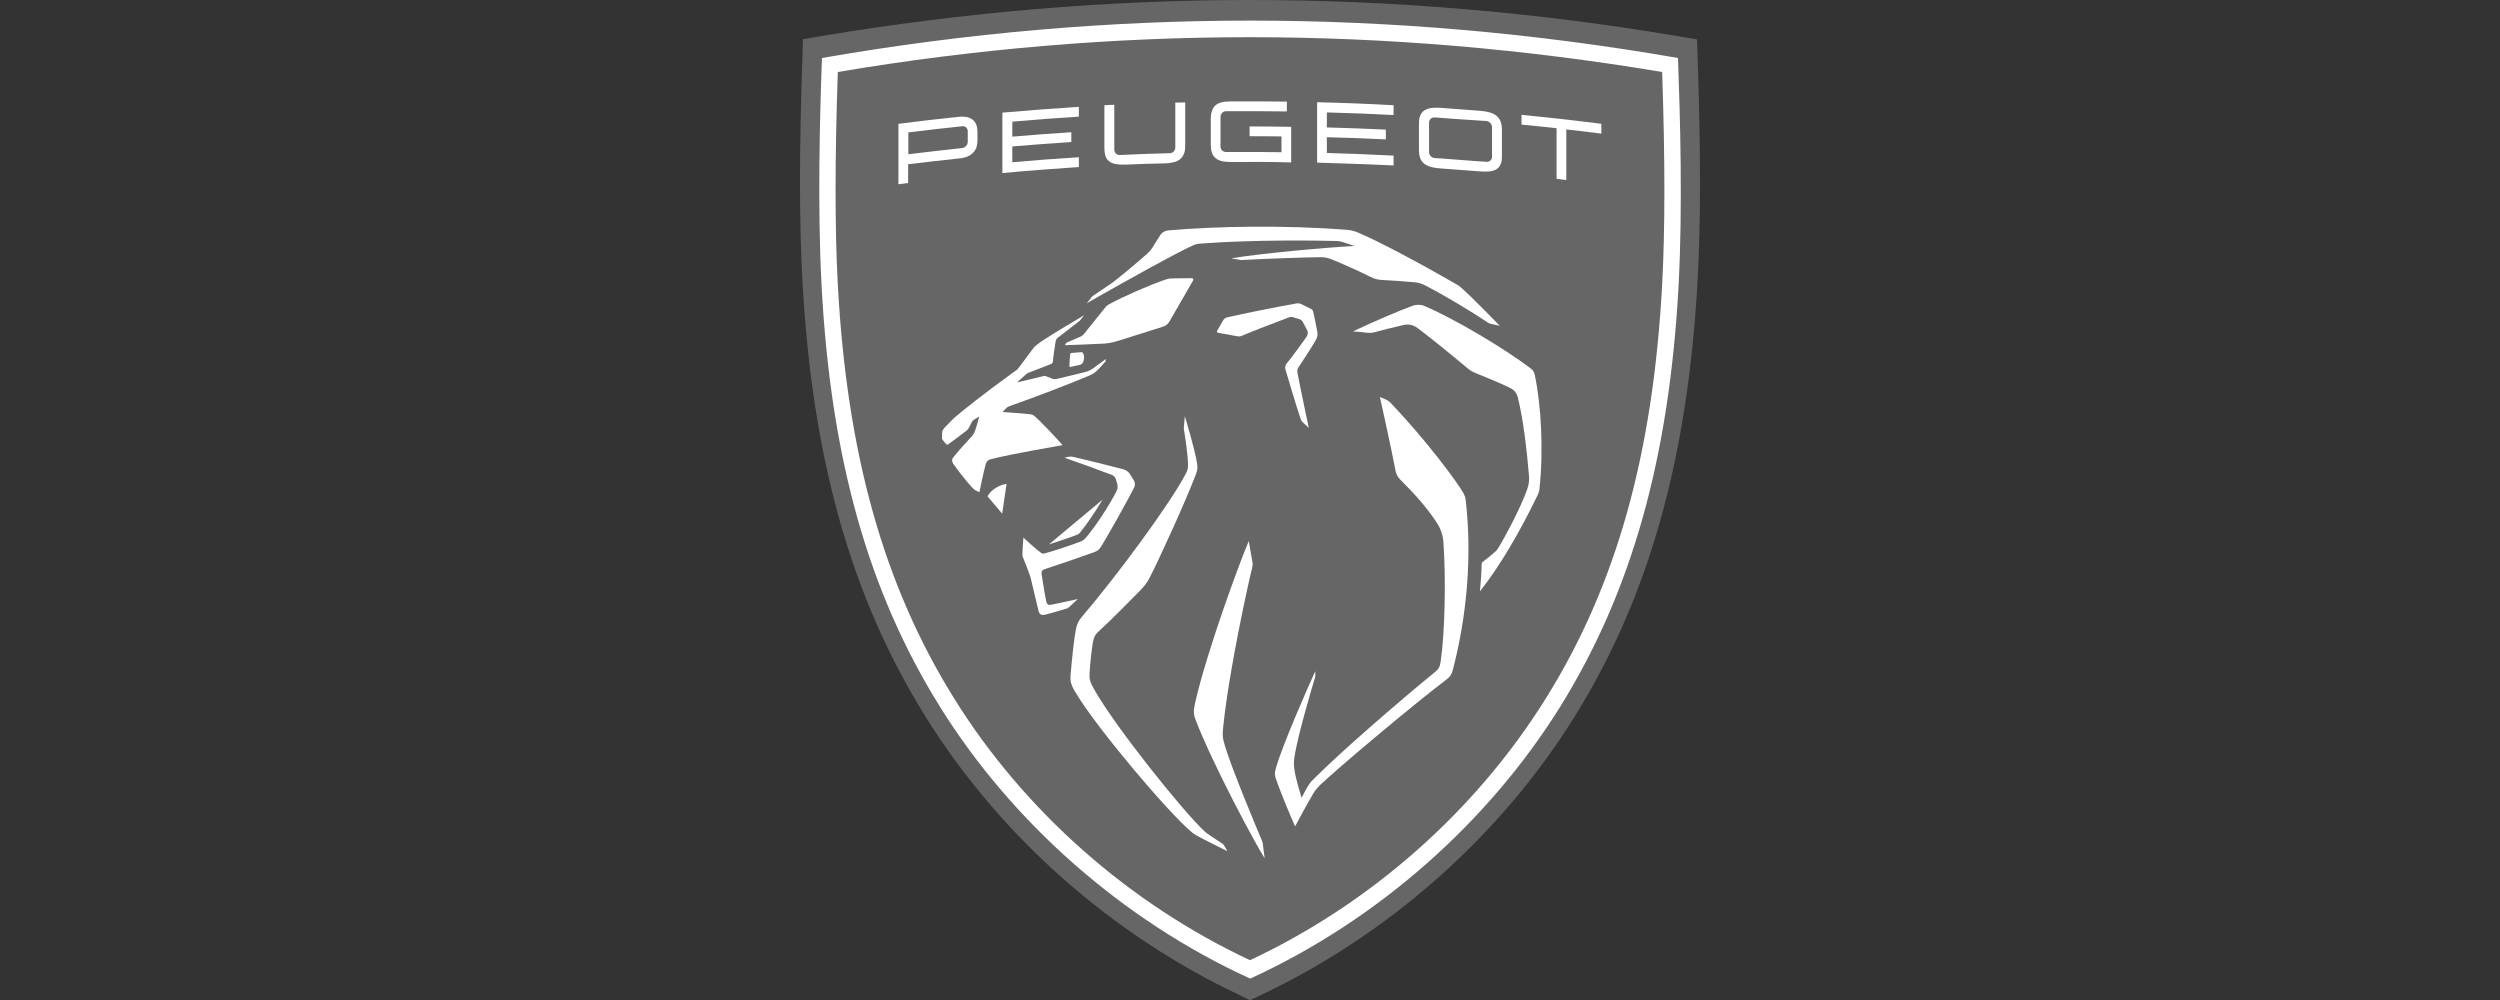
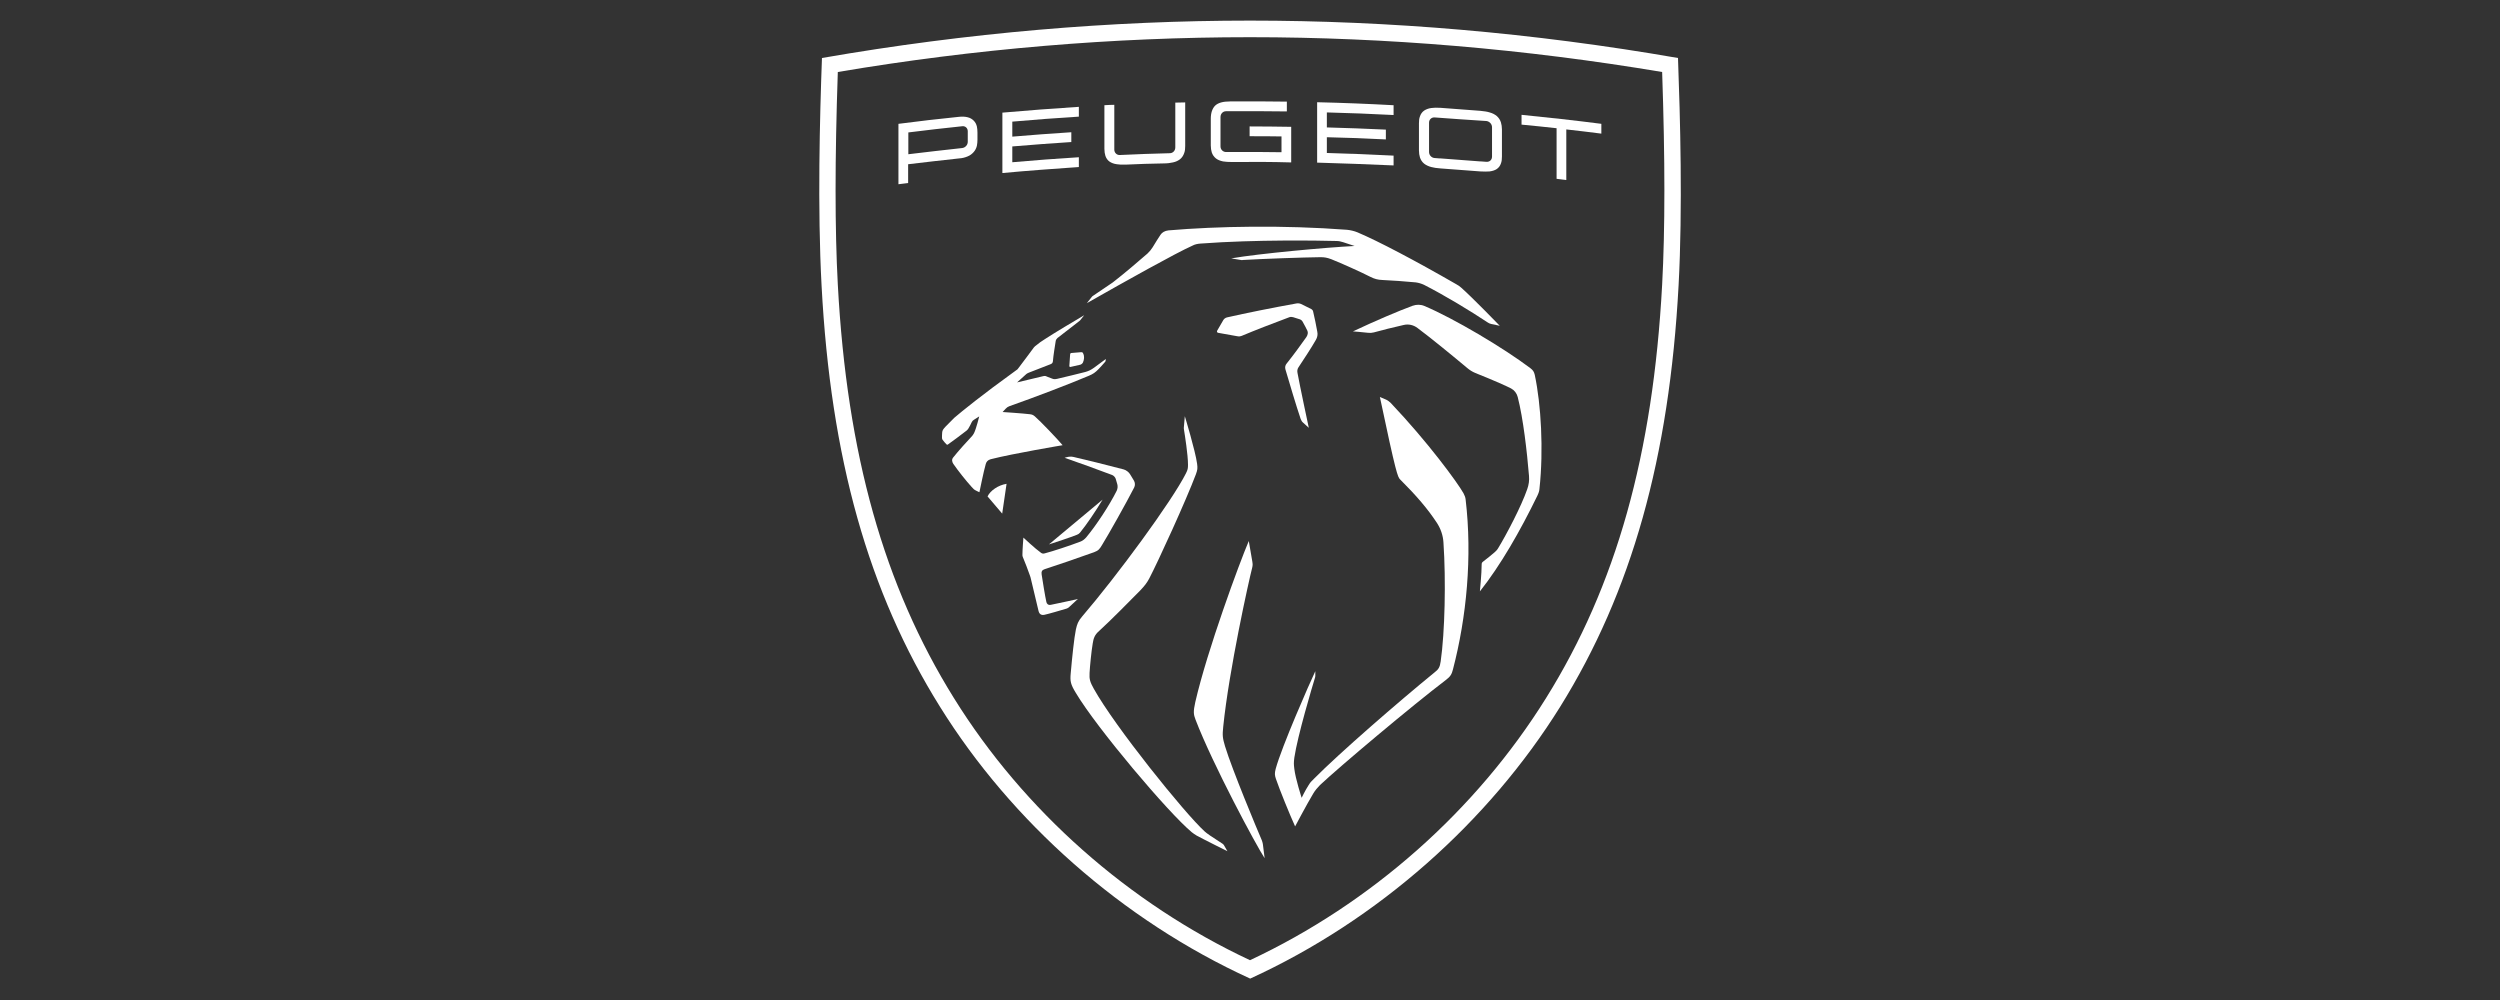
<svg xmlns="http://www.w3.org/2000/svg" width="200" height="80" viewBox="0 0 200 80" fill="none">
  <rect x="0" y="0" width="200" height="80" fill="#333333" stroke="none" />
  <g clip-path="url(#clip0_2376_475)">
-     <path d="M99.224 79.632C88.924 74.8 79.972 66.864 74.03 57.312C68.088 47.76 64.951 36.656 64.19 22.352C63.937 17.728 63.937 11.952 64.19 4.672L64.238 3.136L65.743 2.88C77.136 0.976 88.655 0 100 0C111.345 0 122.88 0.976 134.257 2.896L135.762 3.152L135.81 4.688C136.063 11.952 136.063 17.744 135.81 22.368C135.033 36.672 131.912 47.776 125.97 57.328C120.028 66.88 111.076 74.8 100.776 79.648L100 80.016L99.224 79.632Z" fill="#666666" />
    <path d="M84.075 48.384C83.853 48.432 83.742 48.304 83.71 48.16C83.615 47.76 83.393 46.368 83.33 45.952C83.298 45.728 83.362 45.6 83.568 45.536C84.55 45.216 86.198 44.656 87.529 44.176C87.877 44.048 87.972 43.92 88.163 43.6C88.717 42.704 90.08 40.272 90.73 39.008C90.825 38.832 90.809 38.608 90.714 38.448L90.413 37.952C90.318 37.776 90.08 37.6 89.89 37.552C88.543 37.2 86.752 36.752 85.897 36.56C85.707 36.512 85.517 36.528 85.326 36.576L85.168 36.624C86.467 37.072 87.561 37.472 88.971 38C89.097 38.048 89.224 38.192 89.256 38.304L89.383 38.736C89.43 38.912 89.414 39.088 89.335 39.264C88.749 40.432 87.719 42 86.895 42.992C86.768 43.136 86.61 43.264 86.436 43.328C85.643 43.632 84.201 44.112 83.568 44.272C83.441 44.304 83.377 44.288 83.282 44.224C82.823 43.904 81.872 43.008 81.872 43.008C81.872 43.008 81.793 43.984 81.793 44.416C81.793 44.464 81.809 44.512 81.825 44.56C81.983 44.944 82.268 45.664 82.395 46.048C82.427 46.144 82.459 46.224 82.474 46.32C82.633 46.96 83.076 48.848 83.076 48.848C83.14 49.136 83.298 49.232 83.552 49.184C83.869 49.12 84.899 48.816 85.326 48.688C85.39 48.672 85.453 48.624 85.501 48.592C85.77 48.336 86.23 47.92 86.23 47.92C86.23 47.92 84.661 48.272 84.075 48.384Z" fill="white" />
    <path d="M86.402 42.609C86.925 41.969 87.622 40.945 88.208 39.969L83.914 43.553C84.611 43.329 85.578 43.009 86.148 42.785C86.243 42.753 86.338 42.689 86.402 42.609Z" fill="white" />
    <path d="M86.498 28.174L85.721 28.238C85.658 28.238 85.61 28.286 85.61 28.35L85.547 29.278C85.547 29.326 85.579 29.358 85.626 29.358L86.403 29.182C86.498 29.166 86.609 29.07 86.64 28.99C86.735 28.766 86.767 28.51 86.656 28.286C86.64 28.206 86.577 28.174 86.498 28.174Z" fill="white" />
    <path d="M79.004 39.713L80.176 41.089L80.525 38.705C79.844 38.817 79.226 39.249 79.004 39.713Z" fill="white" />
-     <path d="M117.077 39.456C116.602 38.608 114.225 35.36 111.262 32.24C111.151 32.128 111.024 32.032 110.882 31.968L110.391 31.76C110.391 31.76 111.246 35.568 111.642 37.648C111.69 37.92 111.817 38.16 112.007 38.352C113.338 39.68 114.209 40.704 114.938 41.808C115.255 42.288 115.445 42.832 115.477 43.408C115.683 46.432 115.588 50.592 115.255 52.912C115.192 53.376 115.081 53.552 114.764 53.792C111.896 56.128 107.142 60.256 105.114 62.304C104.892 62.512 104.813 62.608 104.686 62.816C104.417 63.232 104.132 63.824 104.132 63.824C104.132 63.824 103.641 62.32 103.545 61.504C103.498 61.12 103.498 61.024 103.545 60.624C103.799 58.88 105.003 54.848 105.193 54.24C105.209 54.192 105.225 54.128 105.225 54.08V53.696C104.781 54.624 102.531 59.744 102.056 61.504C101.961 61.872 101.977 62.016 102.072 62.304C102.357 63.152 103.213 65.248 103.609 66.112C103.609 66.112 104.528 64.368 105.067 63.472C105.209 63.232 105.399 63.008 105.605 62.8C107.206 61.296 112.973 56.448 115.667 54.4C116.031 54.128 116.142 53.936 116.237 53.552C117.331 49.36 117.79 44.528 117.251 39.968C117.236 39.792 117.172 39.632 117.077 39.456Z" fill="white" />
+     <path d="M117.077 39.456C116.602 38.608 114.225 35.36 111.262 32.24C111.151 32.128 111.024 32.032 110.882 31.968L110.391 31.76C111.69 37.92 111.817 38.16 112.007 38.352C113.338 39.68 114.209 40.704 114.938 41.808C115.255 42.288 115.445 42.832 115.477 43.408C115.683 46.432 115.588 50.592 115.255 52.912C115.192 53.376 115.081 53.552 114.764 53.792C111.896 56.128 107.142 60.256 105.114 62.304C104.892 62.512 104.813 62.608 104.686 62.816C104.417 63.232 104.132 63.824 104.132 63.824C104.132 63.824 103.641 62.32 103.545 61.504C103.498 61.12 103.498 61.024 103.545 60.624C103.799 58.88 105.003 54.848 105.193 54.24C105.209 54.192 105.225 54.128 105.225 54.08V53.696C104.781 54.624 102.531 59.744 102.056 61.504C101.961 61.872 101.977 62.016 102.072 62.304C102.357 63.152 103.213 65.248 103.609 66.112C103.609 66.112 104.528 64.368 105.067 63.472C105.209 63.232 105.399 63.008 105.605 62.8C107.206 61.296 112.973 56.448 115.667 54.4C116.031 54.128 116.142 53.936 116.237 53.552C117.331 49.36 117.79 44.528 117.251 39.968C117.236 39.792 117.172 39.632 117.077 39.456Z" fill="white" />
    <path d="M105.274 27.184C105.385 26.992 105.433 26.768 105.385 26.544C105.29 26.016 105.163 25.392 105.052 24.928C105.037 24.832 104.973 24.768 104.894 24.72L104.086 24.32C103.975 24.272 103.864 24.256 103.737 24.272C101.773 24.624 99.713 25.04 98.16 25.392C98.033 25.424 97.922 25.504 97.859 25.616L97.368 26.464C97.336 26.528 97.368 26.608 97.447 26.624C97.859 26.704 98.683 26.848 98.968 26.896C99.142 26.928 99.206 26.912 99.348 26.864C100.331 26.448 101.947 25.824 103.151 25.376C103.246 25.344 103.341 25.344 103.452 25.376L104.007 25.552C104.086 25.584 104.149 25.632 104.197 25.712C104.355 25.984 104.498 26.272 104.593 26.464C104.656 26.608 104.625 26.784 104.514 26.96C104.102 27.552 103.405 28.496 102.929 29.088C102.818 29.216 102.787 29.392 102.834 29.552C103.119 30.528 103.721 32.544 104.054 33.52C104.102 33.632 104.149 33.728 104.244 33.808L104.704 34.224C104.704 34.224 103.975 30.816 103.801 29.84C103.769 29.68 103.785 29.536 103.864 29.408C104.244 28.832 104.942 27.776 105.274 27.184Z" fill="white" />
    <path d="M122.78 29.983C122.717 29.727 122.638 29.615 122.432 29.455C120.245 27.807 116.3 25.471 113.954 24.479C113.653 24.351 113.321 24.351 113.004 24.463C111.879 24.879 110.104 25.631 108.234 26.511C108.234 26.511 109.058 26.575 109.439 26.623C109.645 26.639 109.708 26.639 109.914 26.591C110.484 26.431 111.498 26.175 112.291 25.999C112.687 25.903 113.083 25.999 113.4 26.239C114.493 27.055 116.252 28.495 117.377 29.439C117.567 29.599 117.789 29.743 118.027 29.839C119.738 30.527 120.498 30.879 120.879 31.071C121.148 31.215 121.338 31.455 121.417 31.759C121.861 33.487 122.162 36.159 122.321 38.079C122.352 38.431 122.305 38.783 122.178 39.135C121.703 40.511 120.498 42.799 119.833 43.887C119.77 43.983 119.706 44.063 119.595 44.159C119.358 44.367 118.946 44.703 118.629 44.943C118.565 44.991 118.534 45.055 118.534 45.135C118.534 45.887 118.391 47.311 118.391 47.311C120.039 45.231 121.592 42.527 122.986 39.663C123.097 39.423 123.145 39.295 123.16 39.071C123.493 35.999 123.287 32.351 122.78 29.983Z" fill="white" />
    <path d="M100.949 67.233C100.569 66.353 98.557 61.537 98.002 59.697C97.812 59.041 97.78 58.865 97.859 58.129C98.319 53.601 99.919 46.401 100.173 45.425C100.22 45.217 100.22 45.153 100.189 44.945C100.125 44.577 99.903 43.281 99.903 43.281C99.175 44.977 96.576 52.017 95.625 56.161C95.451 56.945 95.483 57.153 95.641 57.569C97.02 61.169 100.521 67.681 101.171 68.657L101.028 67.521C101.013 67.425 100.981 67.329 100.949 67.233Z" fill="white" />
    <path d="M97.813 67.505C97.813 67.505 97.052 67.009 96.814 66.849C96.577 66.689 96.482 66.609 96.371 66.513C94.77 65.057 89.177 58.113 87.498 55.089C87.212 54.577 87.133 54.337 87.165 53.841C87.197 53.265 87.308 52.129 87.418 51.473C87.482 51.057 87.577 50.785 87.925 50.481C88.876 49.617 90.413 48.049 91.221 47.233C91.57 46.865 91.744 46.641 91.934 46.289C92.663 44.897 94.913 39.969 95.674 37.937C95.8 37.585 95.816 37.473 95.769 37.105C95.626 36.049 94.786 33.297 94.786 33.297L94.707 34.209C94.707 34.273 94.707 34.337 94.723 34.401C94.786 34.801 95.04 36.369 95.04 37.185C95.04 37.457 95.024 37.569 94.881 37.857C93.756 40.097 89.352 46.081 86.563 49.329C86.246 49.697 86.167 49.937 86.072 50.353C85.929 51.041 85.77 52.593 85.66 53.841C85.596 54.513 85.644 54.737 86.072 55.441C87.751 58.257 93.471 65.025 95.341 66.577C95.468 66.673 95.594 66.769 95.737 66.849C96.387 67.201 98.193 68.097 98.193 68.097L97.908 67.601C97.876 67.553 97.844 67.537 97.813 67.505Z" fill="white" />
-     <path d="M89.509 27.248L93.058 26.128C93.264 26.064 93.439 25.92 93.55 25.728L95.451 22.432C95.499 22.352 95.435 22.256 95.356 22.256L93.74 22.272C93.597 22.272 93.423 22.304 93.28 22.352C91.87 22.832 89.858 23.728 88.733 24.336C88.606 24.4 88.479 24.512 88.4 24.624L86.689 26.752C86.625 26.816 86.562 26.88 86.483 26.912L85.374 27.392C85.326 27.408 85.278 27.456 85.247 27.504L85.199 27.616C85.199 27.616 87.544 27.536 88.337 27.488C88.749 27.456 89.097 27.376 89.509 27.248Z" fill="white" />
    <path d="M96.025 19.487C100.493 19.151 105.642 19.247 106.894 19.279C107.084 19.279 107.259 19.311 107.449 19.375L108.368 19.679C106.118 19.791 100.699 20.287 98.496 20.671L99.273 20.799C99.32 20.815 99.384 20.815 99.431 20.799C101.063 20.703 104.232 20.591 105.627 20.575C105.959 20.575 106.15 20.607 106.498 20.735C107.306 21.055 108.938 21.791 109.62 22.143C109.968 22.319 110.222 22.383 110.586 22.399C111.315 22.431 112.44 22.511 113.264 22.591C113.486 22.623 113.708 22.687 113.914 22.783C115.609 23.647 117.637 24.879 119.032 25.807C119.111 25.855 119.206 25.903 119.301 25.919L119.982 26.063C119.982 26.063 117.78 23.791 116.908 23.023C116.782 22.911 116.655 22.815 116.496 22.735C113.216 20.847 110.269 19.295 108.606 18.591C108.336 18.479 108.051 18.415 107.766 18.383C102.695 17.999 97.387 18.095 93.474 18.431C93.188 18.463 92.966 18.591 92.84 18.783C92.681 19.007 92.444 19.407 92.206 19.791C92.095 19.967 91.952 20.143 91.794 20.287C91.081 20.911 89.892 21.919 89.148 22.495C89.084 22.543 89.053 22.575 89.005 22.607C88.688 22.831 87.658 23.519 87.468 23.647C87.389 23.695 87.373 23.711 87.326 23.775C87.262 23.855 86.945 24.255 86.945 24.255C90.067 22.479 94.044 20.255 95.407 19.647C95.581 19.551 95.803 19.503 96.025 19.487Z" fill="white" />
    <path d="M81.444 29.489C81.412 29.537 81.365 29.585 81.301 29.617C78.528 31.617 76.96 32.897 76.342 33.425C76.088 33.681 75.851 33.921 75.629 34.145C75.439 34.353 75.391 34.433 75.375 34.593C75.359 34.737 75.359 34.913 75.359 35.025C75.359 35.089 75.375 35.137 75.407 35.185C75.439 35.249 75.66 35.489 75.724 35.553C75.755 35.585 75.787 35.585 75.819 35.569C76.231 35.281 76.801 34.849 77.324 34.449C77.372 34.417 77.435 34.337 77.467 34.289C77.562 34.129 77.673 33.921 77.736 33.777C77.784 33.681 77.815 33.649 77.91 33.585C78.021 33.521 78.338 33.313 78.338 33.313C78.338 33.313 78.101 34.289 77.926 34.641C77.863 34.753 77.815 34.833 77.768 34.881C77.356 35.313 76.611 36.145 76.247 36.609C76.12 36.769 76.168 36.961 76.263 37.105C76.611 37.617 77.308 38.497 77.736 38.961C77.863 39.105 77.926 39.169 78.053 39.233C78.227 39.329 78.354 39.377 78.354 39.377C78.354 39.377 78.703 37.649 78.861 37.121C78.909 36.945 79.02 36.801 79.257 36.737C81.079 36.273 85.009 35.617 85.009 35.617C84.597 35.121 83.219 33.681 82.791 33.313C82.664 33.201 82.553 33.153 82.379 33.137C81.872 33.073 80.208 32.961 80.208 32.961C80.208 32.961 80.351 32.801 80.462 32.689C80.557 32.593 80.62 32.545 80.747 32.497C82.791 31.777 85.516 30.737 87.101 30.065C87.449 29.921 87.608 29.809 87.893 29.521C88.02 29.393 88.257 29.121 88.4 28.961C88.432 28.929 88.447 28.897 88.447 28.865C88.463 28.817 88.463 28.721 88.463 28.721C88.463 28.721 87.782 29.233 87.513 29.425C87.259 29.601 87.101 29.681 86.815 29.761C86.261 29.905 85.199 30.161 84.581 30.305C84.407 30.337 84.328 30.353 84.169 30.289C84.074 30.257 83.884 30.177 83.757 30.129C83.63 30.065 83.583 30.065 83.44 30.097C82.886 30.225 81.365 30.593 81.365 30.593C81.365 30.593 82.062 29.969 82.109 29.921C82.173 29.873 82.204 29.857 82.315 29.809C82.838 29.601 83.488 29.361 84.043 29.137C84.169 29.089 84.217 29.025 84.233 28.897C84.264 28.465 84.391 27.697 84.454 27.297C84.47 27.185 84.518 27.121 84.597 27.041C84.914 26.785 86.102 25.873 86.372 25.665C86.388 25.649 86.403 25.633 86.419 25.617L86.736 25.217C85.896 25.713 84.391 26.609 83.63 27.105C83.298 27.313 83.139 27.425 82.807 27.697C82.775 27.729 82.743 27.761 82.712 27.793C82.569 28.001 81.745 29.089 81.444 29.489Z" fill="white" />
    <path d="M80.191 13.843C80.191 12.227 80.191 10.611 80.191 9.011C82.22 8.835 84.264 8.675 86.308 8.547C86.308 8.803 86.308 9.075 86.308 9.331C84.533 9.443 82.758 9.571 80.984 9.731C80.984 10.131 80.984 10.531 80.984 10.931C82.552 10.803 84.121 10.675 85.706 10.579C85.706 10.835 85.706 11.107 85.706 11.363C84.137 11.459 82.568 11.587 80.984 11.715C80.984 12.131 80.984 12.563 80.984 12.979C82.758 12.819 84.533 12.691 86.308 12.579C86.308 12.835 86.308 13.107 86.308 13.363C84.264 13.507 82.235 13.651 80.191 13.843Z" fill="white" />
    <path d="M71.875 14.739C71.875 13.123 71.875 11.507 71.875 9.907C73.491 9.699 75.091 9.507 76.708 9.347C76.993 9.315 77.215 9.331 77.405 9.379C77.611 9.427 77.769 9.523 77.896 9.651C78.023 9.779 78.102 9.923 78.15 10.115C78.181 10.259 78.197 10.435 78.197 10.611C78.197 10.803 78.197 10.995 78.197 11.171C78.197 11.347 78.181 11.507 78.15 11.667C78.102 11.859 78.023 12.019 77.896 12.163C77.769 12.307 77.611 12.435 77.405 12.515C77.215 12.595 76.993 12.659 76.708 12.675C75.361 12.819 73.998 12.979 72.651 13.139C72.651 13.635 72.651 14.147 72.651 14.643C72.398 14.675 72.144 14.707 71.875 14.739ZM72.667 12.339C74.093 12.163 75.535 12.003 76.977 11.843C77.231 11.811 77.421 11.587 77.421 11.347C77.421 11.059 77.421 10.787 77.421 10.499C77.421 10.243 77.215 10.067 76.977 10.099C75.535 10.243 74.109 10.419 72.667 10.595C72.667 11.171 72.667 11.763 72.667 12.339Z" fill="white" />
    <path d="M115.243 13.474C114.942 13.458 114.688 13.41 114.498 13.362C114.26 13.298 114.07 13.202 113.928 13.09C113.769 12.962 113.658 12.786 113.595 12.594C113.547 12.434 113.516 12.242 113.516 12.034C113.516 11.314 113.516 10.594 113.516 9.874C113.516 9.666 113.531 9.474 113.595 9.314C113.658 9.122 113.769 8.962 113.928 8.85C114.07 8.754 114.26 8.674 114.498 8.642C114.704 8.61 114.942 8.61 115.243 8.626C116.304 8.706 117.366 8.786 118.428 8.866C118.729 8.898 118.982 8.93 119.172 8.994C119.41 9.058 119.584 9.154 119.743 9.282C119.901 9.426 120.012 9.586 120.075 9.794C120.123 9.954 120.155 10.146 120.155 10.354C120.155 11.074 120.155 11.794 120.155 12.514C120.155 12.722 120.139 12.914 120.075 13.074C120.012 13.266 119.901 13.41 119.743 13.522C119.6 13.618 119.41 13.682 119.172 13.714C118.966 13.73 118.729 13.73 118.428 13.714C117.366 13.634 116.304 13.554 115.243 13.474ZM114.767 9.394C114.514 9.378 114.324 9.57 114.324 9.81C114.324 10.594 114.324 11.378 114.324 12.162C114.324 12.418 114.53 12.626 114.767 12.642C114.894 12.658 115.037 12.658 115.164 12.674C115.195 12.674 115.227 12.674 115.259 12.674C116.32 12.754 117.366 12.834 118.428 12.914C118.443 12.914 118.475 12.914 118.491 12.914C118.634 12.93 118.776 12.93 118.919 12.946C119.172 12.962 119.362 12.786 119.362 12.53C119.362 11.746 119.362 10.962 119.362 10.178C119.362 9.922 119.156 9.714 118.919 9.682C117.524 9.602 116.146 9.49 114.767 9.394Z" fill="white" />
    <path d="M124.527 14.306C124.527 12.961 124.527 11.601 124.527 10.258C123.592 10.162 122.658 10.05 121.723 9.97C121.723 9.714 121.723 9.442 121.723 9.186C123.846 9.394 125.985 9.634 128.108 9.906C128.108 10.162 128.108 10.434 128.108 10.69C127.173 10.578 126.239 10.45 125.304 10.354C125.304 11.697 125.304 13.057 125.304 14.402C125.05 14.37 124.781 14.338 124.527 14.306Z" fill="white" />
    <path d="M105.371 13.01C105.371 11.394 105.371 9.778 105.371 8.178C107.415 8.226 109.459 8.306 111.487 8.418C111.487 8.674 111.487 8.946 111.487 9.202C109.713 9.106 107.938 9.042 106.148 8.994C106.148 9.394 106.148 9.794 106.148 10.194C107.716 10.242 109.301 10.29 110.869 10.37C110.869 10.626 110.869 10.898 110.869 11.154C109.301 11.074 107.716 11.01 106.148 10.978C106.148 11.394 106.148 11.826 106.148 12.242C107.922 12.29 109.713 12.354 111.487 12.45C111.487 12.706 111.487 12.978 111.487 13.234C109.443 13.138 107.415 13.074 105.371 13.01Z" fill="white" />
    <path d="M98.59 12.962C98.289 12.962 98.036 12.946 97.846 12.914C97.608 12.866 97.418 12.786 97.275 12.674C97.117 12.546 97.006 12.386 96.942 12.194C96.895 12.034 96.863 11.858 96.863 11.634C96.863 10.914 96.863 10.21 96.863 9.49C96.863 9.026 96.99 8.674 97.212 8.45C97.45 8.226 97.83 8.114 98.416 8.114C99.921 8.098 101.443 8.114 102.948 8.13C102.948 8.386 102.948 8.658 102.948 8.914C101.332 8.898 99.715 8.882 98.083 8.898C97.83 8.898 97.64 9.106 97.64 9.362C97.64 10.114 97.64 10.866 97.64 11.618C97.64 11.65 97.64 11.682 97.64 11.714C97.64 11.97 97.846 12.162 98.083 12.162C98.21 12.162 98.337 12.162 98.48 12.162C98.511 12.162 98.543 12.162 98.575 12.162C99.89 12.146 101.205 12.162 102.52 12.178C102.52 11.762 102.52 11.33 102.52 10.914C101.664 10.898 100.825 10.898 99.969 10.898C99.969 10.642 99.969 10.37 99.969 10.114C101.078 10.114 102.187 10.13 103.296 10.146C103.296 11.09 103.296 12.05 103.296 12.994C101.744 12.946 100.159 12.946 98.59 12.962Z" fill="white" />
    <path d="M90.079 13.169C89.778 13.185 89.524 13.169 89.334 13.137C89.096 13.105 88.906 13.025 88.763 12.929C88.605 12.817 88.494 12.657 88.431 12.465C88.383 12.305 88.352 12.129 88.352 11.905C88.352 10.737 88.352 9.585 88.352 8.417C88.621 8.401 88.874 8.385 89.144 8.385C89.144 9.585 89.144 10.769 89.144 11.969C89.144 12.225 89.35 12.417 89.588 12.401C90.918 12.337 92.249 12.289 93.58 12.257C93.834 12.257 94.024 12.049 94.024 11.793C94.024 10.593 94.024 9.409 94.024 8.209C94.293 8.209 94.547 8.193 94.816 8.193C94.816 9.361 94.816 10.513 94.816 11.681C94.816 11.889 94.8 12.081 94.737 12.241C94.674 12.433 94.563 12.609 94.404 12.737C94.262 12.849 94.072 12.945 93.834 12.993C93.628 13.041 93.39 13.073 93.089 13.073C92.091 13.089 91.077 13.121 90.079 13.169Z" fill="white" />
    <path d="M134.24 4.64C122.562 2.608 111.074 1.648 99.999 1.648C88.923 1.648 77.419 2.608 65.757 4.64C65.583 9.36 65.393 16.656 65.726 22.848C66.455 36.64 69.465 47.36 75.201 56.544C80.905 65.712 89.747 73.6 100.014 78.288C110.266 73.6 119.092 65.728 124.812 56.544C130.532 47.344 133.543 36.64 134.287 22.832C134.62 16.656 134.414 9.36 134.24 4.64ZM132.972 22.768C132.243 36.336 129.296 46.848 123.687 55.84C118.094 64.832 109.696 72.272 99.999 76.816C90.302 72.272 81.904 64.848 76.31 55.84C70.717 46.848 67.754 36.336 67.025 22.768C66.787 18.336 66.787 12.768 67.025 5.76C77.99 3.904 89.081 2.976 99.999 2.976C110.916 2.976 122.007 3.92 132.972 5.76C133.21 12.768 133.21 18.336 132.972 22.768Z" fill="white" />
  </g>
  <defs>
    <clipPath id="clip0_2376_475">
      <rect width="72" height="80" fill="white" transform="translate(64)" />
    </clipPath>
  </defs>
</svg>